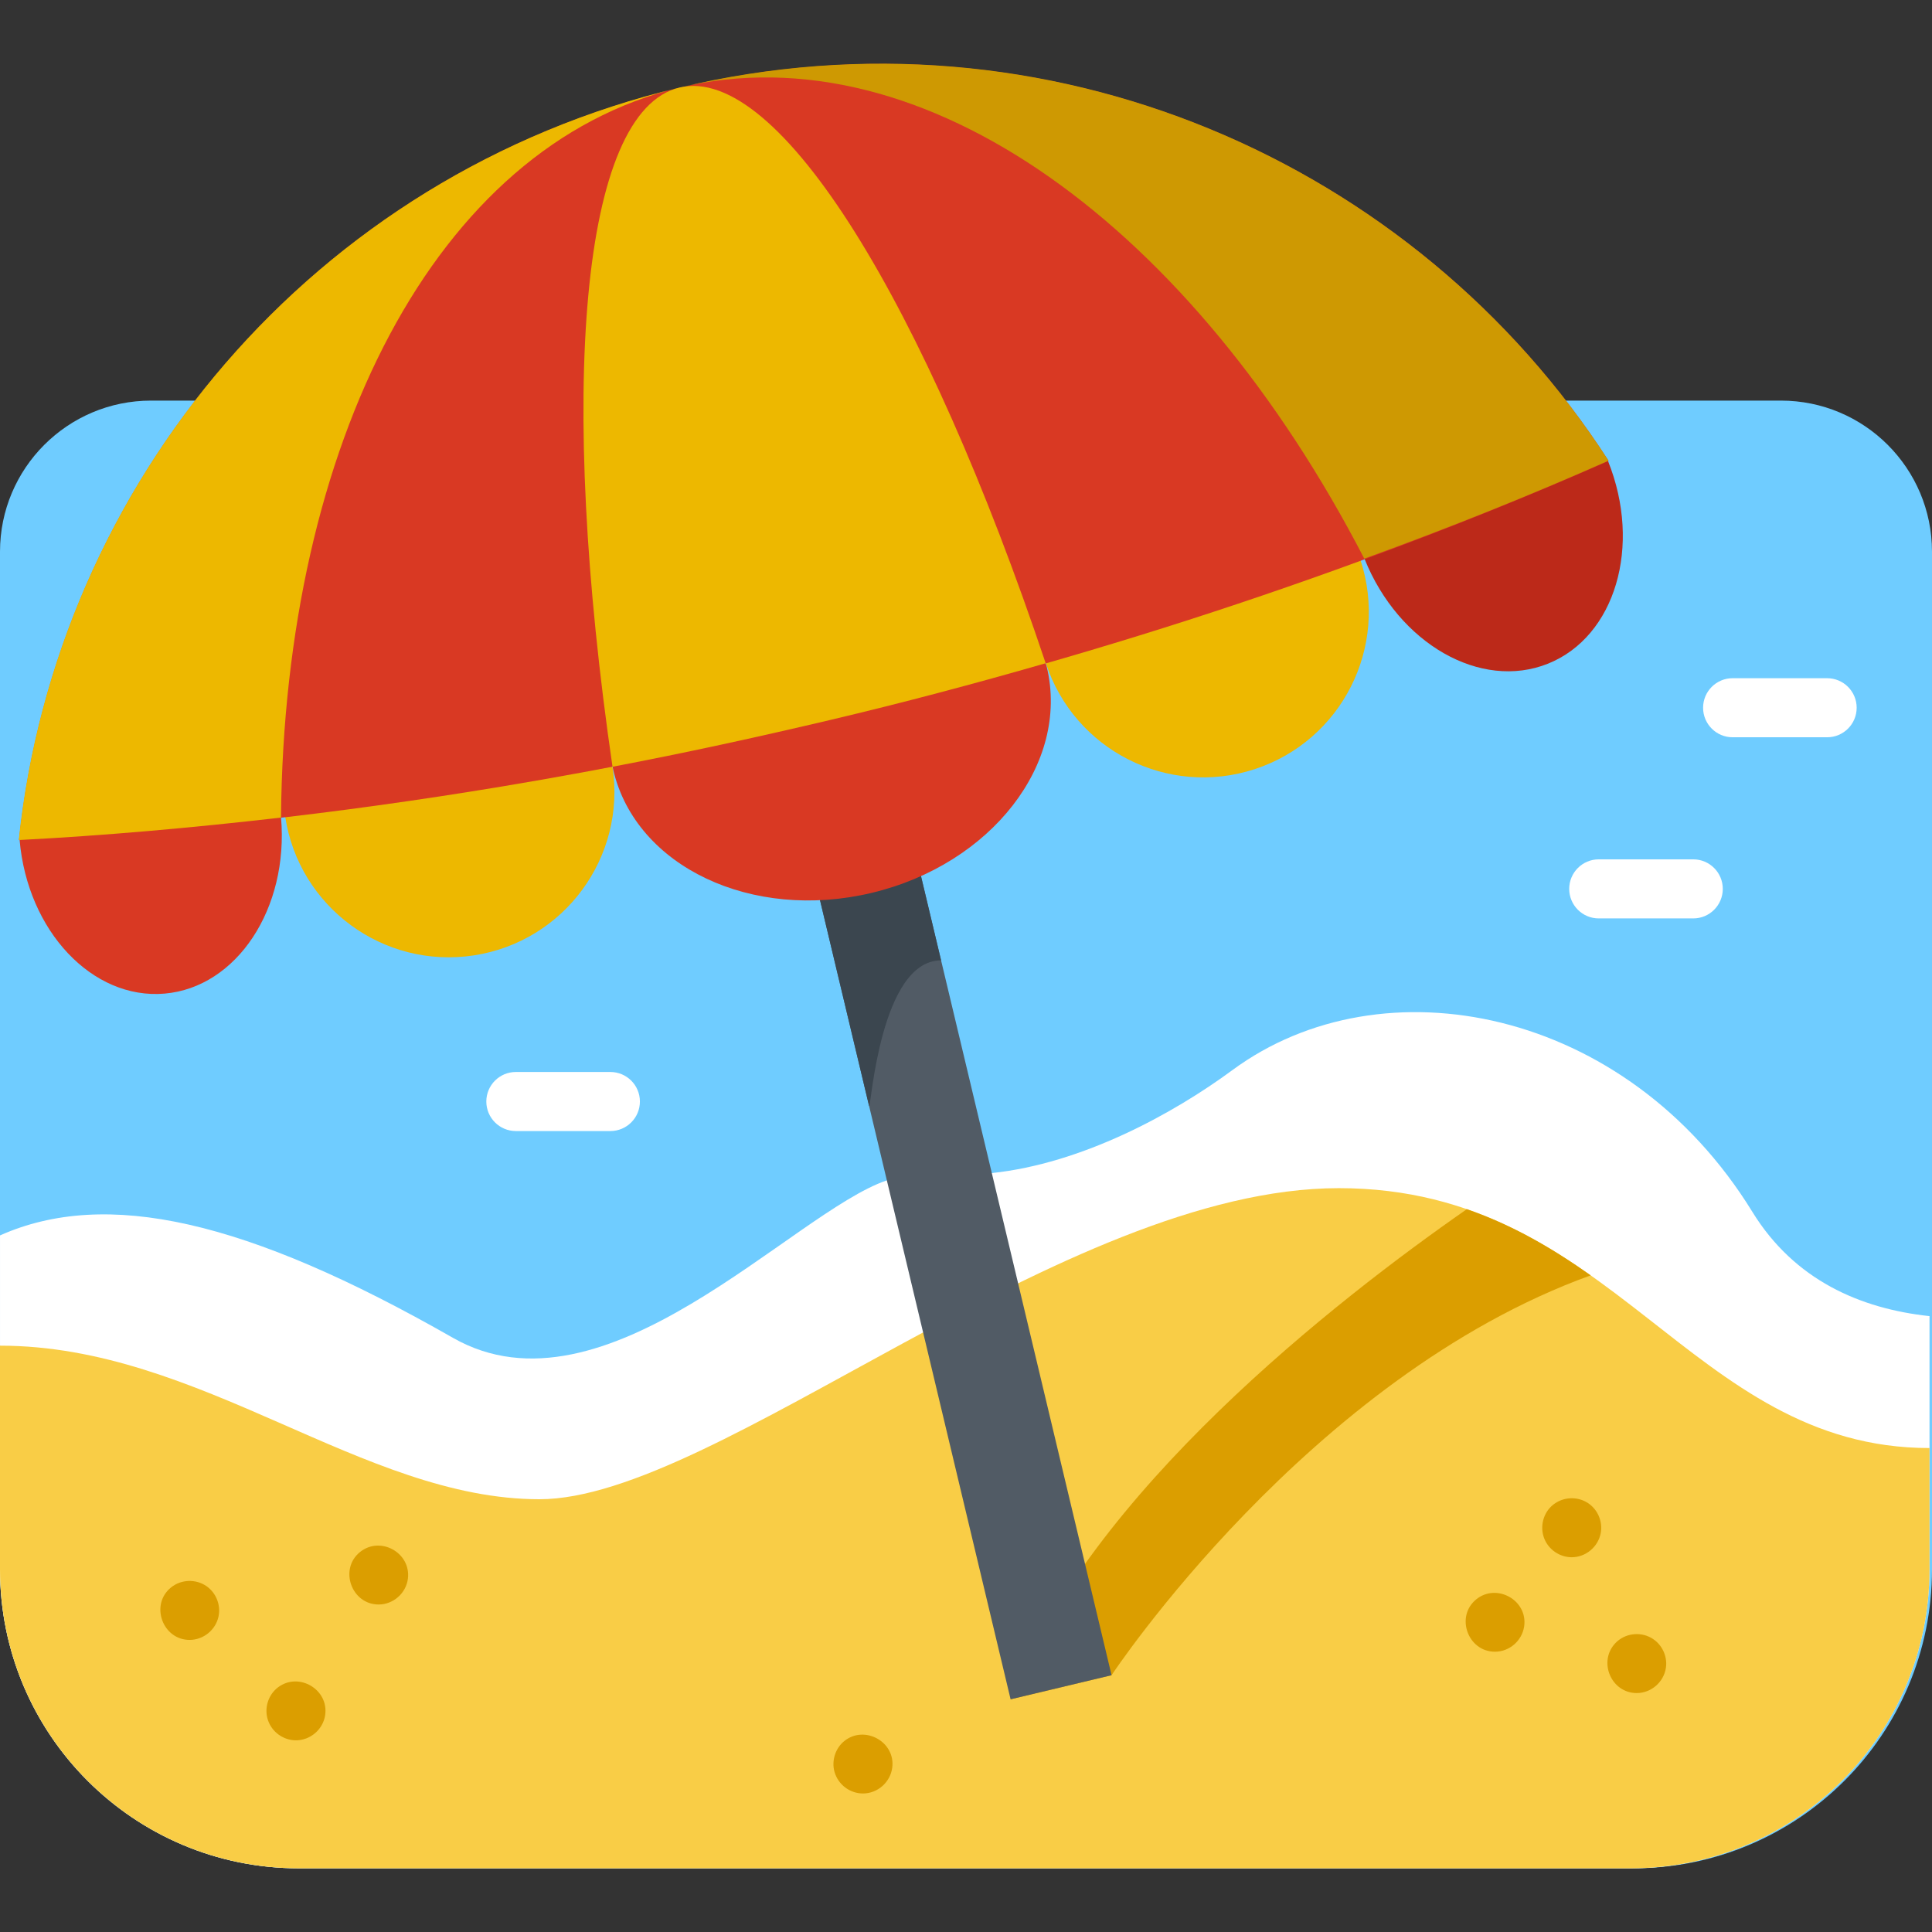
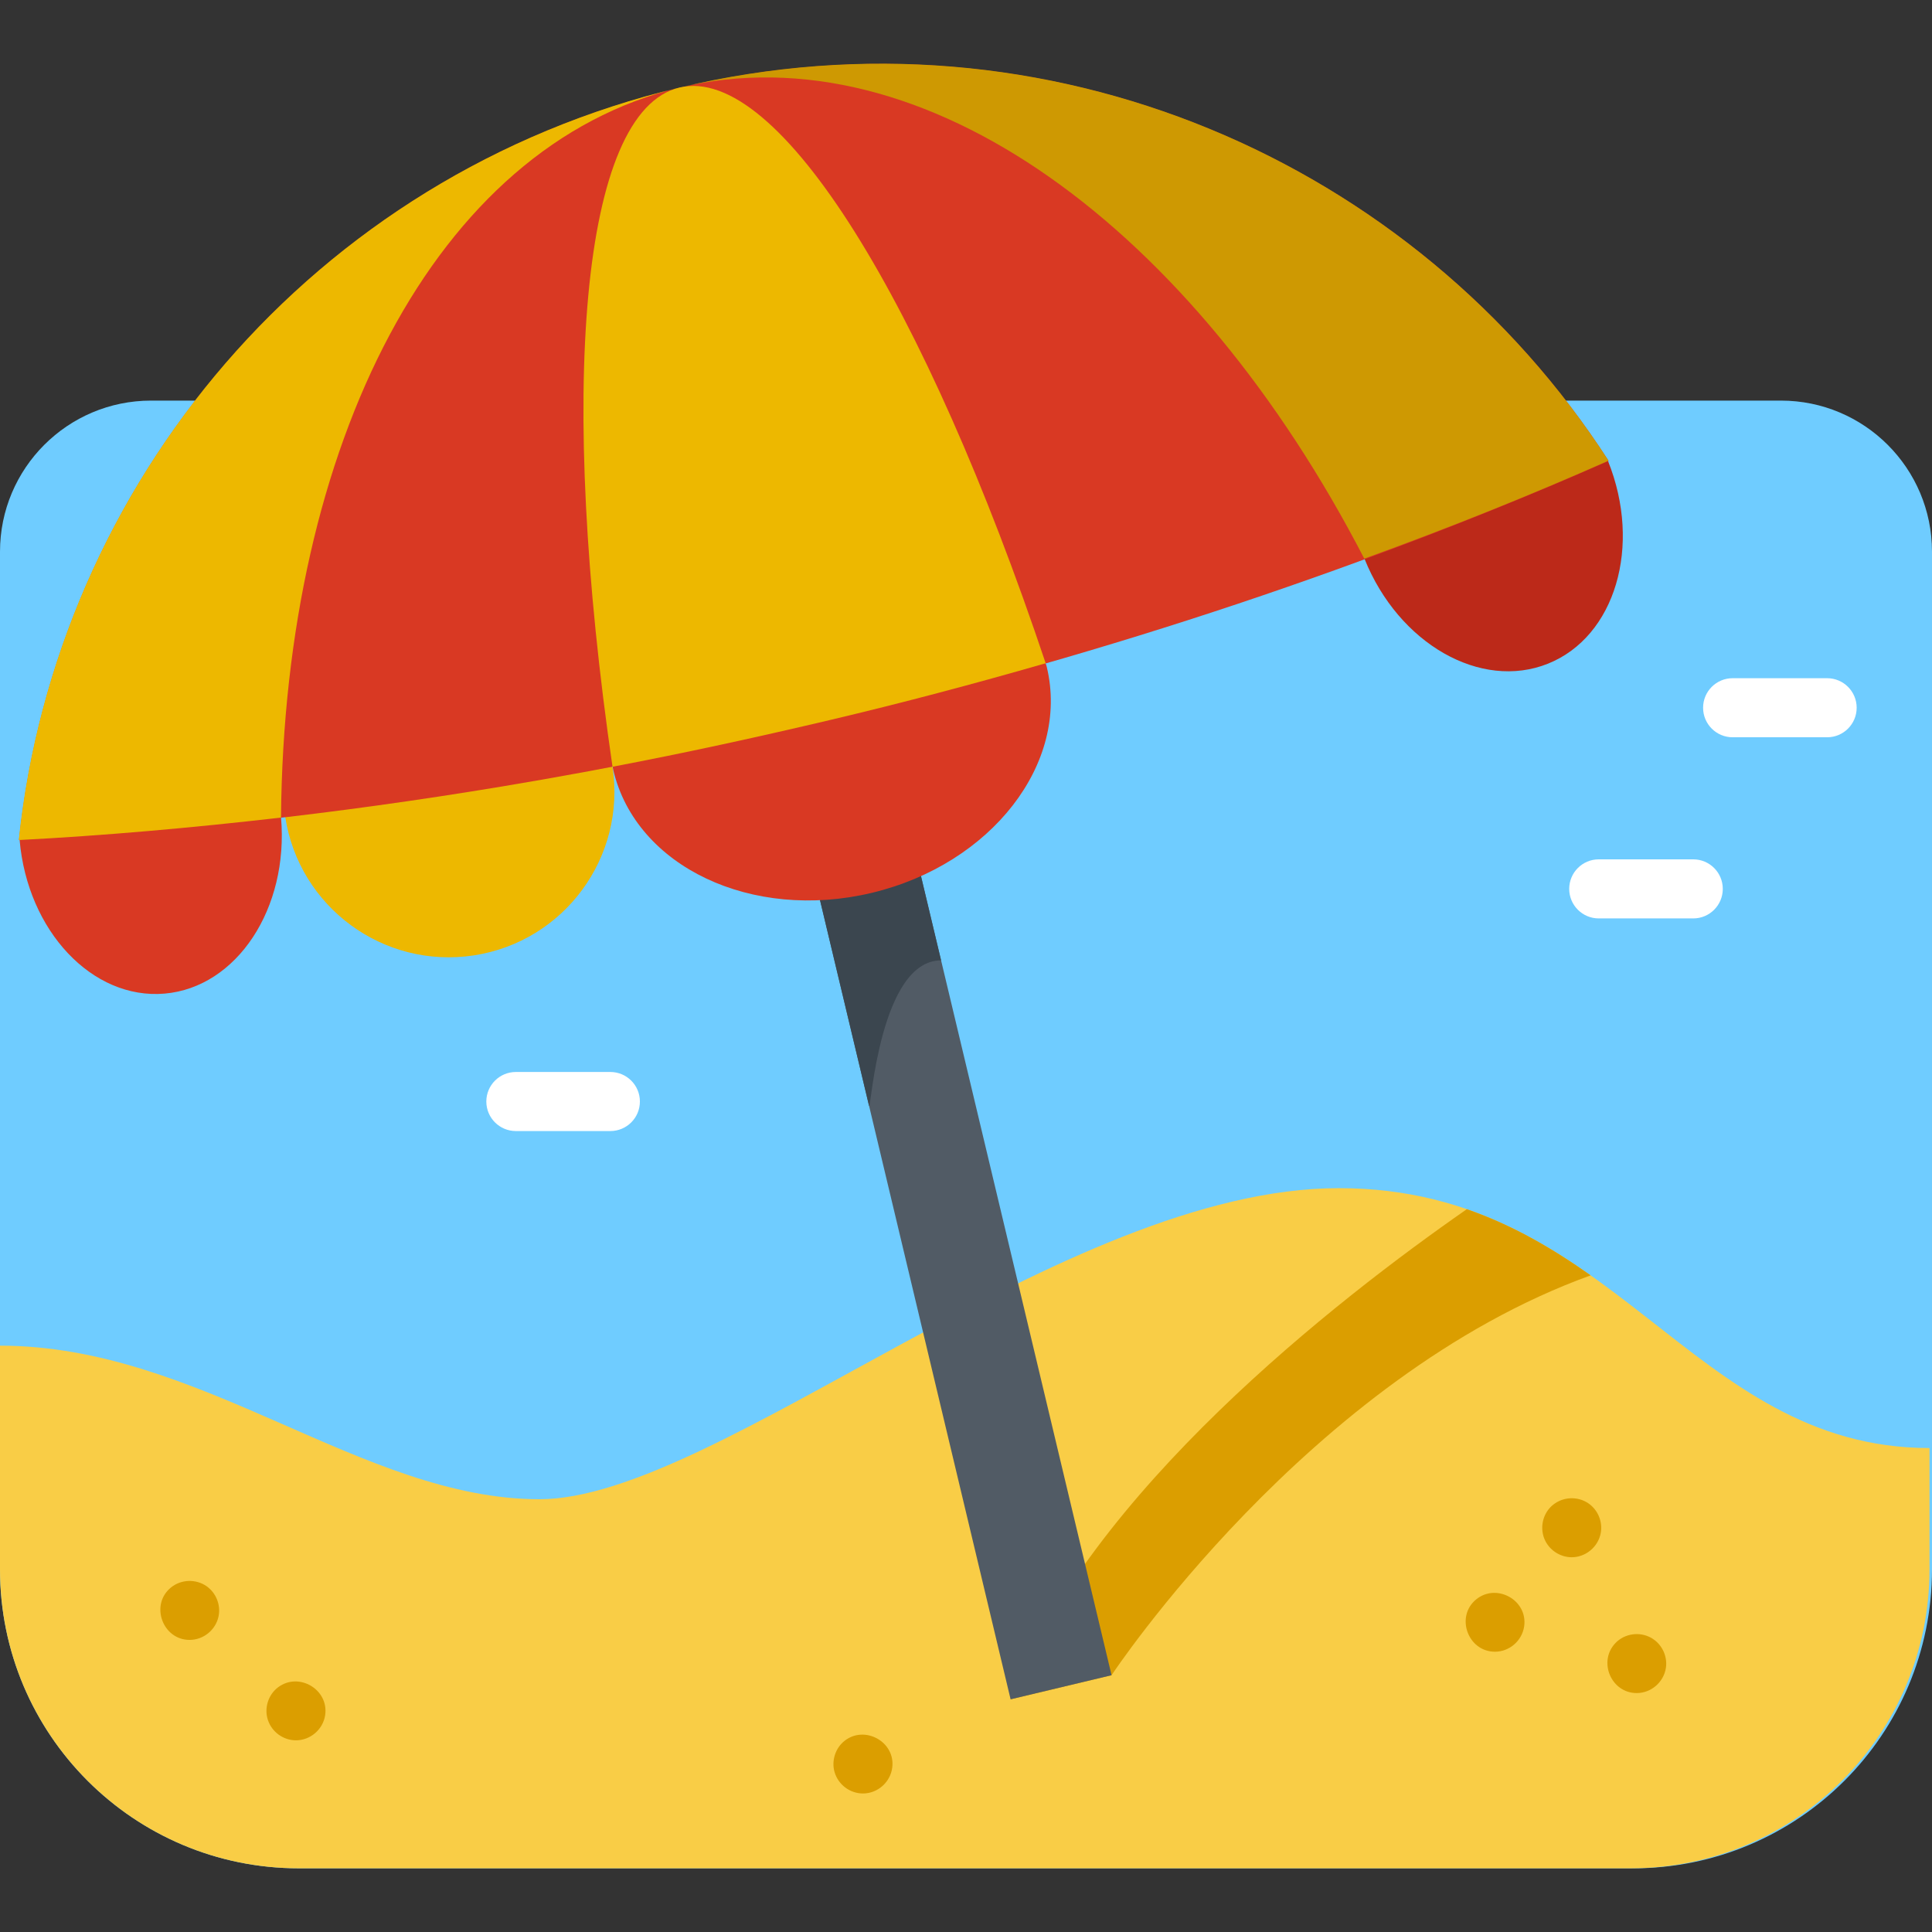
<svg xmlns="http://www.w3.org/2000/svg" version="1.1" id="Capa_1" x="0px" y="0px" viewBox="0 0 512 512" style="enable-background:new 0 0 512 512;" xml:space="preserve">
  <rect x="0" y="0" width="512" height="512" fill="#333333" stroke="none" />
  <path style="fill:#6FCCFF;" d="M471.957,106.163H40.044C17.928,106.163,0,124.091,0,146.207v269.686  c0,43.759,35.473,79.232,79.232,79.232h353.535c43.759,0,79.232-35.473,79.232-79.232V146.207  C512,124.091,494.072,106.163,471.957,106.163z" />
-   <path style="fill:#FFFFFF;" d="M0.003,327.395c28.176-12.523,65.295-4.132,120.008,27.132  c40.271,23.01,89.964-33.195,115.009-41.721l27.821-1.931c23.855-2.515,47.901-15.601,63.792-27.31  c39.655-29.219,104.355-16.697,137.748,37.568c11.166,18.147,28.645,25.682,46.96,27.654l-0.001,67.107  c-0.001,43.758-35.474,79.23-79.232,79.23H79.234c-43.759,0-79.233-35.474-79.232-79.234L0.003,327.395z" />
  <path style="fill:#F9CD46;" d="M0,356.615c53.224,0,96.01,40.698,142.969,40.698s138.792-82.44,211.84-82.44  s92.87,68.874,156.529,68.874v32.146c0,43.759-35.473,79.232-79.232,79.232H79.232C35.473,495.126,0,459.652,0,415.893V356.615z" />
  <path style="fill:#DB9E00;" d="M421.534,337.987c-74.802,27.038-126.958,105.962-126.958,105.962l-26.757,6.387  c20.474-54.525,86.395-105.878,120.905-129.89c12.272,4.237,22.895,10.529,32.799,17.521L421.534,337.987z" />
  <path style="fill:#515B65;" d="M294.576,443.949l-26.757,6.387l-37.495-157.242c-0.01-0.01-0.01-0.01-0.01-0.01l-17.563-73.664  l26.757-6.376l23.772,99.669L294.576,443.949z" />
  <path style="fill:#3B464F;" d="M249.397,254.509c-16.144,0-18.562,39.181-19.073,38.586c-0.01-0.01-0.01-0.01-0.01-0.01  l-17.563-73.664l26.757-6.376L249.397,254.509z" />
  <path style="fill:#D93923;" d="M74.476,216.609c2.09,24.14-11.723,45.052-30.855,46.708c-19.13,1.656-36.333-16.569-38.423-40.71  l49.923-36.244L74.476,216.609z" />
  <path style="fill:#BC2919;" d="M361.622,148.122c9.03,22.484,30.795,34.911,48.615,27.755c17.819-7.157,24.944-31.184,15.914-53.67  l-49.095-2.11" />
  <g>
    <path style="fill:#EDB800;" d="M162.321,203.196c3.658,23.953-12.795,46.335-36.747,49.992   c-23.953,3.658-46.335-12.795-49.992-36.747l41.11-27.99" />
-     <path style="fill:#EDB800;" d="M277.179,175.801c7.547,23.025,32.331,35.572,55.356,28.024   c23.025-7.548,35.572-32.331,28.025-55.356l-45.596,1.368" />
  </g>
  <g>
    <path style="fill:#D93923;" d="M162.413,203.174c-0.022,0.315,0.066,0.682,0.153,1.05c6.076,25.472,36.692,39.97,68.424,32.401   s52.509-34.324,46.435-59.795c-0.088-0.367-0.175-0.734-0.337-1.006L225.22,161.84" />
    <path style="fill:#D93923;" d="M220.061,190.804c74.872-17.858,144.496-41.432,206.236-68.656   c-51.297-79.566-148.882-122.113-246.2-98.902S14.903,128.468,5.039,222.622c40.933-2.17,83.853-6.855,128.026-14.202   C161.607,203.673,190.672,197.814,220.061,190.804z" />
  </g>
  <g>
    <path style="fill:#EDB800;" d="M180.087,23.196C115.27,38.716,75.346,117.784,74.468,216.569v0.098   c-23.72,2.733-46.855,4.783-69.501,5.954C14.826,128.424,82.765,46.427,180.087,23.196z" />
    <path style="fill:#EDB800;" d="M180.087,23.196c26.356-6.248,65.206,57.592,97.028,152.571   c-18.645,5.369-37.679,10.445-57.105,15.032c-19.425,4.588-38.655,8.786-57.689,12.397   C147.874,104.021,153.73,29.442,180.087,23.196z" />
  </g>
  <path style="fill:#CE9902;" d="M426.269,122.078c-20.695,9.176-42.365,17.863-64.718,25.966  C316.161,60.289,244.902,7.772,180.087,23.196C277.407-0.037,374.924,42.522,426.269,122.078z" />
  <g>
    <path style="fill:#FFFFFF;" d="M448.729,243.39h-25.045c-4.322,0-7.827-3.504-7.827-7.827s3.504-7.827,7.827-7.827h25.045   c4.322,0,7.827,3.504,7.827,7.827S453.051,243.39,448.729,243.39z" />
    <path style="fill:#FFFFFF;" d="M161.753,299.741h-25.045c-4.322,0-7.827-3.504-7.827-7.827c0-4.322,3.504-7.827,7.827-7.827h25.045   c4.322,0,7.827,3.504,7.827,7.827C169.58,296.237,166.075,299.741,161.753,299.741z" />
    <path style="fill:#FFFFFF;" d="M484.209,195.386h-25.045c-4.322,0-7.827-3.504-7.827-7.827s3.504-7.827,7.827-7.827h25.045   c4.322,0,7.827,3.504,7.827,7.827S488.532,195.386,484.209,195.386z" />
  </g>
  <g>
    <path style="fill:#DB9E00;" d="M433.74,448.679c-6.767,0-10.302-8.363-5.637-13.246c2.441-2.556,6.42-3.111,9.488-1.38   c2.773,1.564,4.358,4.773,3.891,7.932C440.921,445.777,437.584,448.679,433.74,448.679z" />
    <path style="fill:#DB9E00;" d="M228.693,475.29c-3.489,0-6.603-2.382-7.543-5.735c-0.821-2.93,0.212-6.216,2.573-8.139   c5.352-4.357,13.612,0.146,12.732,7.01C235.961,472.295,232.609,475.29,228.693,475.29z" />
    <path style="fill:#DB9E00;" d="M78.433,461.202c-3.351,0-6.374-2.195-7.431-5.369c-1.041-3.128,0.062-6.712,2.704-8.693   c5.476-4.104,13.471,0.567,12.464,7.39C85.612,458.317,82.252,461.202,78.433,461.202z" />
    <path style="fill:#DB9E00;" d="M50.257,434.591c-7.179,0-10.549-9.308-4.97-13.871c2.695-2.204,6.62-2.345,9.469-0.348   c2.522,1.768,3.797,4.986,3.158,8.003C57.157,431.95,53.919,434.591,50.257,434.591z" />
    <path style="fill:#DB9E00;" d="M416.522,412.687c-3.202,0-6.155-2.039-7.3-5.021c-1.189-3.096-0.259-6.764,2.331-8.86   c2.655-2.148,6.459-2.354,9.308-0.459c2.581,1.716,3.924,4.913,3.346,7.958C423.519,409.945,420.237,412.687,416.522,412.687z" />
-     <path style="fill:#DB9E00;" d="M100.337,425.21c-7.196,0-10.545-9.378-4.926-13.907c5.372-4.33,13.511,0.167,12.692,7.033   C107.642,422.203,104.229,425.21,100.337,425.21z" />
    <path style="fill:#DB9E00;" d="M396.172,437.722c-7.184,0-10.538-9.332-4.963-13.871c5.415-4.408,13.756,0.242,12.702,7.198   C403.337,434.836,400.015,437.722,396.172,437.722z" />
  </g>
  <g>
</g>
  <g>
</g>
  <g>
</g>
  <g>
</g>
  <g>
</g>
  <g>
</g>
  <g>
</g>
  <g>
</g>
  <g>
</g>
  <g>
</g>
  <g>
</g>
  <g>
</g>
  <g>
</g>
  <g>
</g>
  <g>
</g>
</svg>